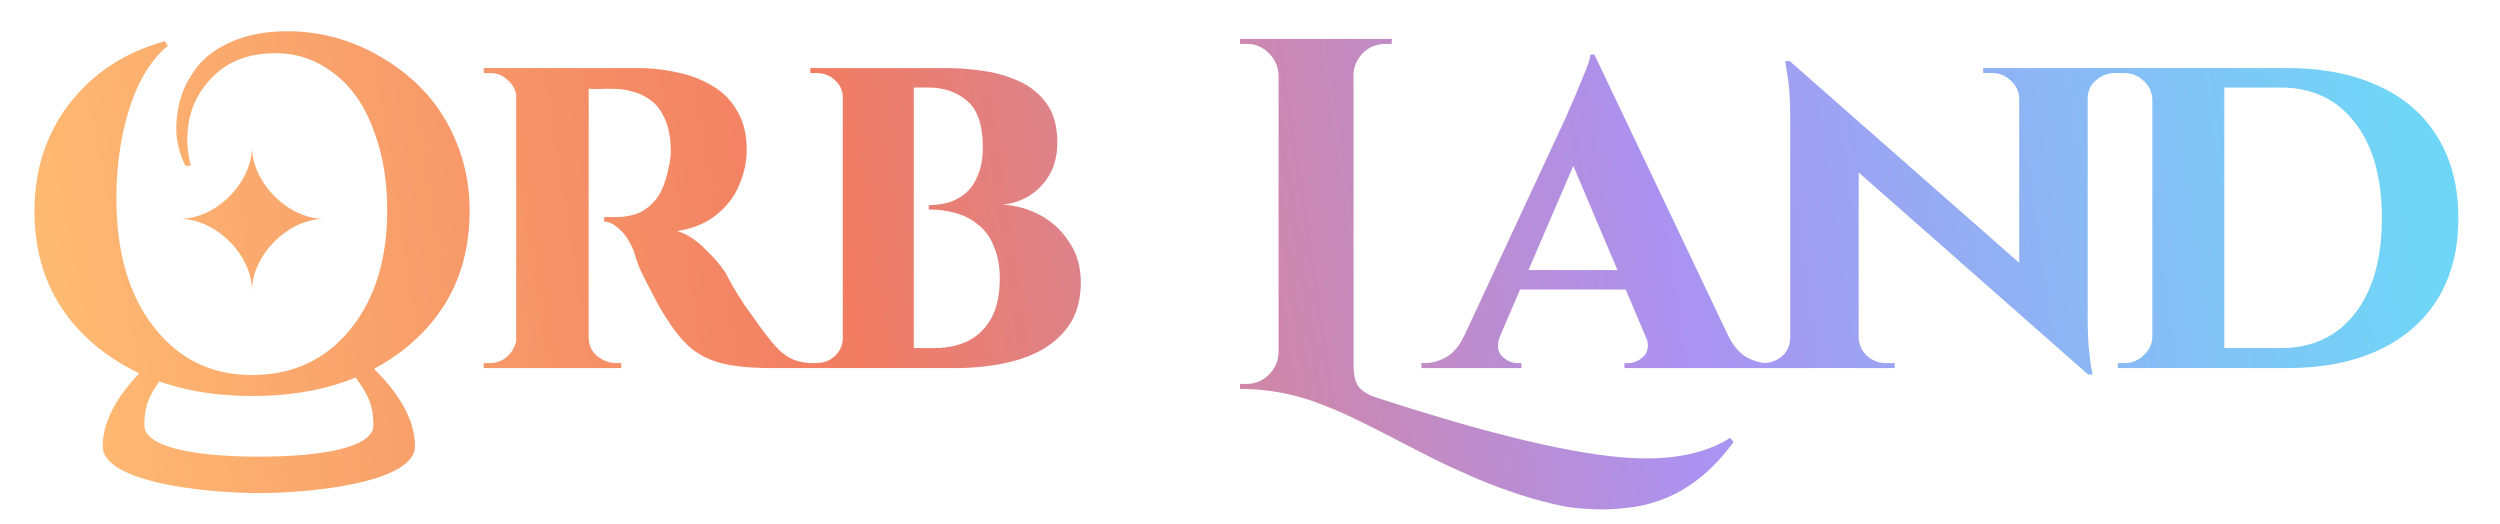
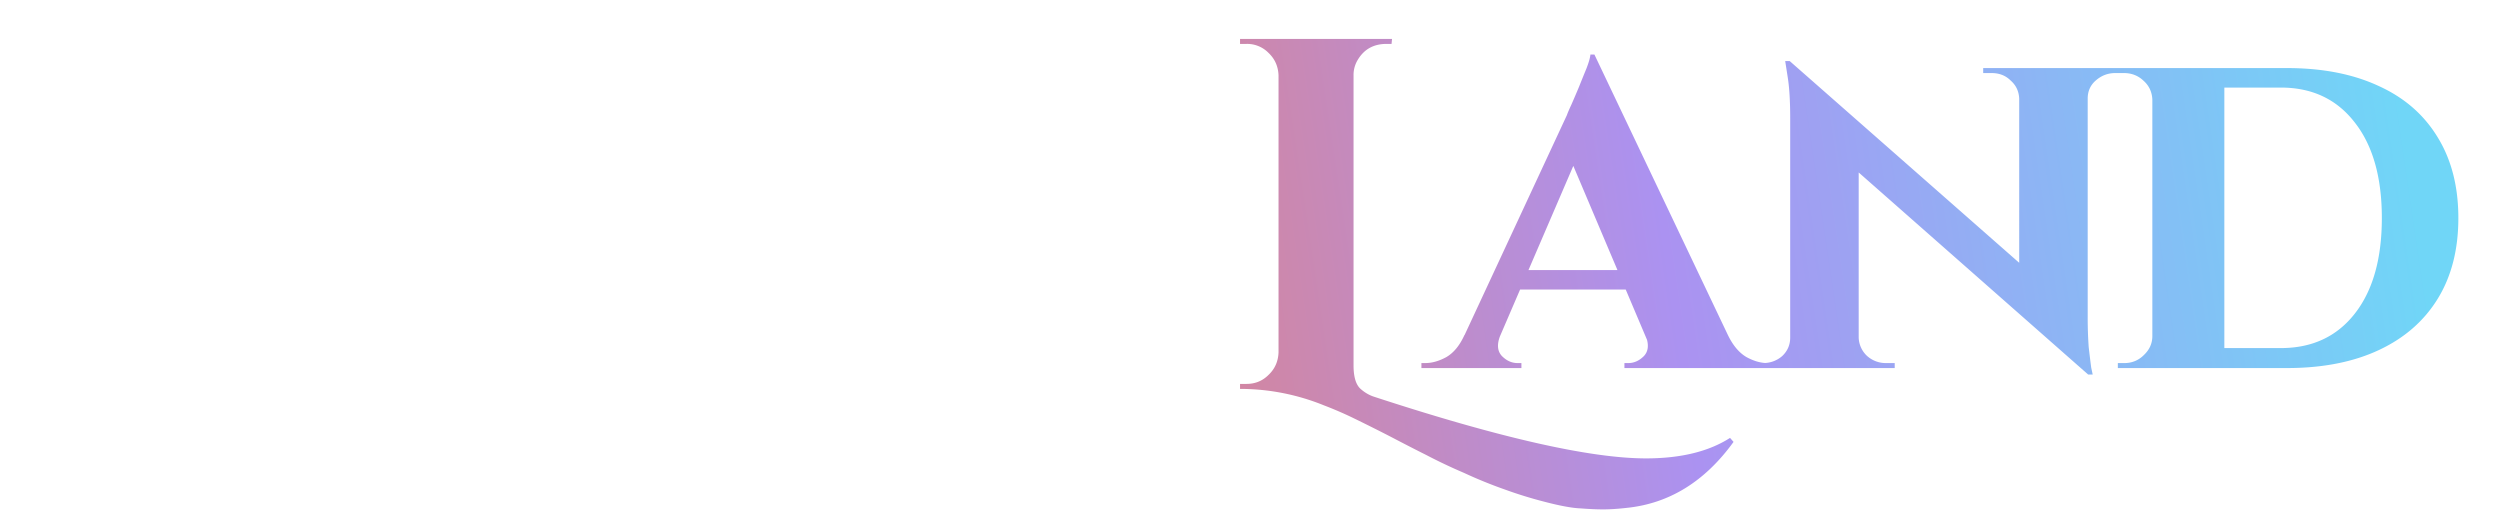
<svg xmlns="http://www.w3.org/2000/svg" fill="none" viewBox="0 0 191 40" class="h-[40px] mobile:h-[30px]" width="191" height="40">
  <g filter="url(#logo_svg__a)" fill="none">
-     <path fill="url(&quot;#logo_svg__b&quot;)" fill-rule="evenodd" d="M13.473 7.52c0 .865.23 1.78.687 2.748h.42a8.043 8.043 0 0 1-.267-2.023c0-2.087.789-3.804 2.367-5.153 1.12-.942 2.582-1.413 4.39-1.413 1.628 0 3.104.51 4.427 1.527 1.323.993 2.328 2.418 3.015 4.275.713 1.833 1.07 3.894 1.07 6.184 0 3.792-.955 6.845-2.864 9.161-1.883 2.29-4.376 3.435-7.481 3.435-3.08 0-5.573-1.221-7.481-3.664-1.909-2.443-2.863-5.726-2.863-9.848 0-2.443.33-4.72.992-6.833.662-2.112 1.642-3.715 2.94-4.81l-.23-.343c-3.053.84-5.484 2.43-7.29 4.772-1.782 2.315-2.672 5.051-2.672 8.206 0 4.225 1.54 7.634 4.618 10.23a15.52 15.52 0 0 0 3.395 2.158c-.993 1.035-2.797 3.154-2.797 5.574 0 2.784 7.952 3.579 11.928 3.579 3.977 0 11.929-.795 11.929-3.578 0-2.725-2.286-5.069-3.129-5.912a15 15 0 0 0 2.684-1.82c3.079-2.597 4.618-6.02 4.618-10.269 0-1.806-.318-3.499-.954-5.076-1.12-2.876-3.117-5.128-5.993-6.757C26.744.623 24.428 0 21.985 0c-1.857 0-3.448.344-4.771 1.03-.967.484-1.718 1.095-2.252 1.833-.534.712-.916 1.45-1.145 2.214-.23.738-.344 1.552-.344 2.443ZM27.17 26.453c-2.29.941-4.921 1.412-7.894 1.412-2.625 0-4.993-.371-7.102-1.113-.847 1.209-1.143 1.99-1.143 3.361 0 1.59 3.579 2.386 8.748 2.386 5.169 0 8.747-.796 8.747-2.386 0-1.482-.345-2.273-1.356-3.66Z" clip-rule="evenodd" />
-     <path fill="url(&quot;#logo_svg__c&quot;)" d="M24.767 14.333c-2.756 0-5.513 2.757-5.513 5.513 0-2.756-2.756-5.513-5.513-5.513 2.757 0 5.513-2.756 5.513-5.512 0 2.756 2.757 5.512 5.513 5.512Z" />
    <path fill="url(&quot;#logo_svg__d&quot;)" d="M125.758 32.633c2.648 0 4.787-.522 6.417-1.566l.268.306c-2.191 3.03-4.916 4.711-8.175 5.042-.688.077-1.286.115-1.796.115-.484 0-1.057-.026-1.719-.077-.636-.025-1.54-.19-2.712-.496a32.61 32.61 0 0 1-3.094-.955 34.71 34.71 0 0 1-3.094-1.26 41.326 41.326 0 0 1-2.903-1.376c-.764-.382-1.681-.853-2.751-1.413a138.638 138.638 0 0 0-2.75-1.376 28.555 28.555 0 0 0-2.292-.993 17.048 17.048 0 0 0-6.418-1.26v-.382h.497c.662 0 1.222-.23 1.68-.688.484-.458.739-1.031.764-1.719V3.372c-.025-.687-.28-1.26-.764-1.719a2.286 2.286 0 0 0-1.68-.687h-.497V.584h11.613l-.038.382h-.382c-.968 0-1.694.394-2.178 1.184a2.212 2.212 0 0 0-.343 1.222v22.156c0 .84.165 1.426.496 1.757.331.306.7.523 1.108.65 9.575 3.132 16.49 4.698 20.743 4.698Z" />
-     <path fill="url(&quot;#logo_svg__e&quot;)" fill-rule="evenodd" d="M48.719 2.812H36.953v.382h.497c.535 0 .993.19 1.375.573.326.285.53.644.611 1.076v18.81a2.137 2.137 0 0 1-.61 1.124 1.92 1.92 0 0 1-1.414.573h-.459v.382h10.505v-.382h-.382c-.51 0-.993-.178-1.451-.535-.433-.356-.65-.853-.65-1.49V4.383c.202.022.482.033.84.033.408-.025.854-.025 1.338 0 .33 0 .713.064 1.146.191.458.102.904.306 1.337.612.433.28.79.713 1.07 1.298.305.56.483 1.312.534 2.254.026.357.013.675-.038.955-.026.28-.064.497-.115.65-.204 1.07-.522 1.884-.955 2.444-.433.535-.916.904-1.451 1.108a4.708 4.708 0 0 1-1.566.267h-.956v.344c.357 0 .739.191 1.147.573.432.357.814.943 1.146 1.757.076.306.203.688.382 1.146.203.459.432.93.687 1.414l.764 1.452c.255.458.497.853.726 1.184.586.942 1.222 1.693 1.91 2.253.713.535 1.54.905 2.483 1.108.968.204 2.14.306 3.514.306h14.066c1.273 0 2.483-.115 3.629-.344 1.171-.23 2.203-.598 3.094-1.108.891-.535 1.592-1.21 2.1-2.024.51-.84.765-1.86.765-3.056 0-1.172-.28-2.178-.84-3.018a5.934 5.934 0 0 0-2.14-2.063c-.891-.51-1.897-.802-3.018-.878a4.513 4.513 0 0 0 2.025-.65 4.508 4.508 0 0 0 1.566-1.604c.408-.688.611-1.516.611-2.483 0-1.197-.254-2.165-.764-2.903a5.125 5.125 0 0 0-2.024-1.72 9.625 9.625 0 0 0-2.789-.84 20.323 20.323 0 0 0-3.018-.23H61.906v.383h.42c.611 0 1.108.19 1.49.573.36.315.55.728.573 1.241V23.52c-.023.478-.214.897-.573 1.257-.382.382-.879.573-1.49.573h-.199c-.535 0-1.006-.077-1.413-.23-.408-.152-.803-.407-1.184-.763-.383-.382-.828-.917-1.337-1.605a175.71 175.71 0 0 0-1.261-1.757c-.382-.586-.7-1.095-.955-1.528-.255-.458-.433-.79-.535-.993-.382-.586-.917-1.21-1.604-1.872-.663-.662-1.363-1.108-2.101-1.337 1.247-.204 2.253-.624 3.017-1.26.79-.637 1.363-1.388 1.72-2.254.382-.892.573-1.783.573-2.674 0-1.197-.242-2.19-.726-2.98a4.997 4.997 0 0 0-1.872-1.91 8.24 8.24 0 0 0-2.674-1.031 13.547 13.547 0 0 0-3.056-.344Zm21.094 1.49v19.902h1.566c.917 0 1.745-.166 2.483-.497.764-.356 1.375-.93 1.834-1.719.458-.79.687-1.833.687-3.132 0-.891-.14-1.668-.42-2.33-.254-.688-.624-1.235-1.108-1.643a4.545 4.545 0 0 0-1.719-.955 7.377 7.377 0 0 0-2.177-.306v-.343c.56 0 1.095-.077 1.604-.23.51-.178.943-.432 1.3-.763.381-.357.674-.815.878-1.376.229-.56.344-1.235.344-2.024 0-1.707-.395-2.89-1.185-3.553-.79-.687-1.782-1.031-2.98-1.031h-1.107Z" clip-rule="evenodd" />
    <path fill="url(&quot;#logo_svg__f&quot;)" fill-rule="evenodd" d="M132.012 23.21 121.814 1.78h-.306c-.025.255-.127.612-.306 1.07-.178.433-.369.904-.573 1.414-.203.483-.394.93-.573 1.337-.178.382-.292.649-.343.802l-7.82 16.808h-.011c-.357.79-.815 1.35-1.376 1.68-.56.306-1.095.459-1.604.459h-.306v.382h7.64v-.382h-.305c-.433 0-.828-.178-1.184-.535-.338-.361-.39-.86-.157-1.494l1.544-3.587h8.071l1.628 3.843c.132.514.053.927-.238 1.238-.356.357-.751.535-1.184.535h-.305v.382h20.649v-.382h-.65a2.13 2.13 0 0 1-1.451-.535 1.993 1.993 0 0 1-.65-1.413V10.789l17.534 15.44h.344l-.115-.535c-.05-.382-.114-.904-.191-1.566a32.998 32.998 0 0 1-.076-2.369V5.142c0-.56.204-1.019.611-1.375.433-.382.93-.573 1.49-.573h.661c.586 0 1.082.19 1.49.573.433.382.662.866.687 1.452v18.068c0 .56-.216 1.044-.649 1.452a2.028 2.028 0 0 1-1.49.61h-.497v.383h12.912c2.725 0 5.068-.459 7.029-1.375 1.961-.917 3.463-2.229 4.507-3.935 1.045-1.706 1.567-3.756 1.567-6.15 0-2.394-.522-4.444-1.567-6.15-1.044-1.732-2.546-3.044-4.507-3.935-1.961-.917-4.304-1.375-7.029-1.375h-23.199v.382h.65c.585 0 1.069.19 1.451.573.408.356.624.815.65 1.375V17.69L136.733 2.277h-.344l.191 1.223c.127.789.191 1.833.191 3.132v16.77c0 .56-.204 1.031-.611 1.413a2.144 2.144 0 0 1-1.306.529c-.456-.031-.932-.182-1.428-.453-.56-.33-1.031-.89-1.413-1.68h-.001ZM169.94 4.303v19.902h4.317c2.393 0 4.278-.879 5.653-2.636 1.375-1.757 2.063-4.19 2.063-7.296 0-3.107-.688-5.54-2.063-7.296-1.375-1.783-3.26-2.674-5.653-2.674h-4.317Zm-46.366 13.943-3.372-7.96-3.427 7.96h6.799Z" clip-rule="evenodd" />
  </g>
  <defs>
    <radialGradient id="logo_svg__b" cx="0" cy="0" r="1" gradientTransform="rotate(-8.394 250.502 -1.243) scale(183.174 1430.07)" gradientUnits="userSpaceOnUse">
      <stop stop-color="#FFBE73" />
      <stop offset="0.349" stop-color="#F17C62" />
      <stop offset="0.688" stop-color="#AB92F1" />
      <stop offset="1" stop-color="#70D6F7" />
    </radialGradient>
    <radialGradient id="logo_svg__c" cx="0" cy="0" r="1" gradientTransform="rotate(-8.394 250.502 -1.243) scale(183.174 1430.07)" gradientUnits="userSpaceOnUse">
      <stop stop-color="#FFBE73" />
      <stop offset="0.349" stop-color="#F17C62" />
      <stop offset="0.688" stop-color="#AB92F1" />
      <stop offset="1" stop-color="#70D6F7" />
    </radialGradient>
    <radialGradient id="logo_svg__d" cx="0" cy="0" r="1" gradientTransform="rotate(-8.394 250.502 -1.243) scale(183.174 1430.07)" gradientUnits="userSpaceOnUse">
      <stop stop-color="#FFBE73" />
      <stop offset="0.349" stop-color="#F17C62" />
      <stop offset="0.688" stop-color="#AB92F1" />
      <stop offset="1" stop-color="#70D6F7" />
    </radialGradient>
    <radialGradient id="logo_svg__e" cx="0" cy="0" r="1" gradientTransform="rotate(-8.394 250.502 -1.243) scale(183.174 1430.07)" gradientUnits="userSpaceOnUse">
      <stop stop-color="#FFBE73" />
      <stop offset="0.349" stop-color="#F17C62" />
      <stop offset="0.688" stop-color="#AB92F1" />
      <stop offset="1" stop-color="#70D6F7" />
    </radialGradient>
    <radialGradient id="logo_svg__f" cx="0" cy="0" r="1" gradientTransform="rotate(-8.394 250.502 -1.243) scale(183.174 1430.07)" gradientUnits="userSpaceOnUse">
      <stop stop-color="#FFBE73" />
      <stop offset="0.349" stop-color="#F17C62" />
      <stop offset="0.688" stop-color="#AB92F1" />
      <stop offset="1" stop-color="#70D6F7" />
    </radialGradient>
    <filter id="logo_svg__a" width="188.05" height="39.395" x="1.2" y="0" color-interpolation-filters="sRGB" filterUnits="userSpaceOnUse">
      <feFlood flood-opacity="0" result="BackgroundImageFix" />
      <feColorMatrix in="SourceAlpha" result="hardAlpha" values="0 0 0 0 0 0 0 0 0 0 0 0 0 0 0 0 0 0 127 0" />
      <feOffset dy="1.433" />
      <feGaussianBlur stdDeviation="0.716" />
      <feComposite in2="hardAlpha" operator="out" />
      <feColorMatrix values="0 0 0 0 0 0 0 0 0 0 0 0 0 0 0 0 0 0 0.2 0" />
      <feBlend in2="BackgroundImageFix" result="effect1_dropShadow_265_5" />
      <feBlend in="SourceGraphic" in2="effect1_dropShadow_265_5" result="shape" />
      <feColorMatrix in="SourceAlpha" result="hardAlpha" values="0 0 0 0 0 0 0 0 0 0 0 0 0 0 0 0 0 0 127 0" />
      <feOffset dy="0.955" />
      <feGaussianBlur stdDeviation="0.477" />
      <feComposite in2="hardAlpha" k2="-1" k3="1" operator="arithmetic" />
      <feColorMatrix values="0 0 0 0 1 0 0 0 0 1 0 0 0 0 1 0 0 0 0.25 0" />
      <feBlend in2="shape" mode="overlay" result="effect2_innerShadow_265_5" />
    </filter>
    <radialGradient id="logo_svg__b" cx="0" cy="0" r="1" gradientTransform="rotate(-8.394 250.502 -1.243) scale(183.174 1430.07)" gradientUnits="userSpaceOnUse">
      <stop stop-color="#FFBE73" />
      <stop offset="0.349" stop-color="#F17C62" />
      <stop offset="0.688" stop-color="#AB92F1" />
      <stop offset="1" stop-color="#70D6F7" />
    </radialGradient>
    <radialGradient id="logo_svg__c" cx="0" cy="0" r="1" gradientTransform="rotate(-8.394 250.502 -1.243) scale(183.174 1430.07)" gradientUnits="userSpaceOnUse">
      <stop stop-color="#FFBE73" />
      <stop offset="0.349" stop-color="#F17C62" />
      <stop offset="0.688" stop-color="#AB92F1" />
      <stop offset="1" stop-color="#70D6F7" />
    </radialGradient>
    <radialGradient id="logo_svg__d" cx="0" cy="0" r="1" gradientTransform="rotate(-8.394 250.502 -1.243) scale(183.174 1430.07)" gradientUnits="userSpaceOnUse">
      <stop stop-color="#FFBE73" />
      <stop offset="0.349" stop-color="#F17C62" />
      <stop offset="0.688" stop-color="#AB92F1" />
      <stop offset="1" stop-color="#70D6F7" />
    </radialGradient>
    <radialGradient id="logo_svg__e" cx="0" cy="0" r="1" gradientTransform="rotate(-8.394 250.502 -1.243) scale(183.174 1430.07)" gradientUnits="userSpaceOnUse">
      <stop stop-color="#FFBE73" />
      <stop offset="0.349" stop-color="#F17C62" />
      <stop offset="0.688" stop-color="#AB92F1" />
      <stop offset="1" stop-color="#70D6F7" />
    </radialGradient>
    <radialGradient id="logo_svg__f" cx="0" cy="0" r="1" gradientTransform="rotate(-8.394 250.502 -1.243) scale(183.174 1430.07)" gradientUnits="userSpaceOnUse">
      <stop stop-color="#FFBE73" />
      <stop offset="0.349" stop-color="#F17C62" />
      <stop offset="0.688" stop-color="#AB92F1" />
      <stop offset="1" stop-color="#70D6F7" />
    </radialGradient>
  </defs>
</svg>